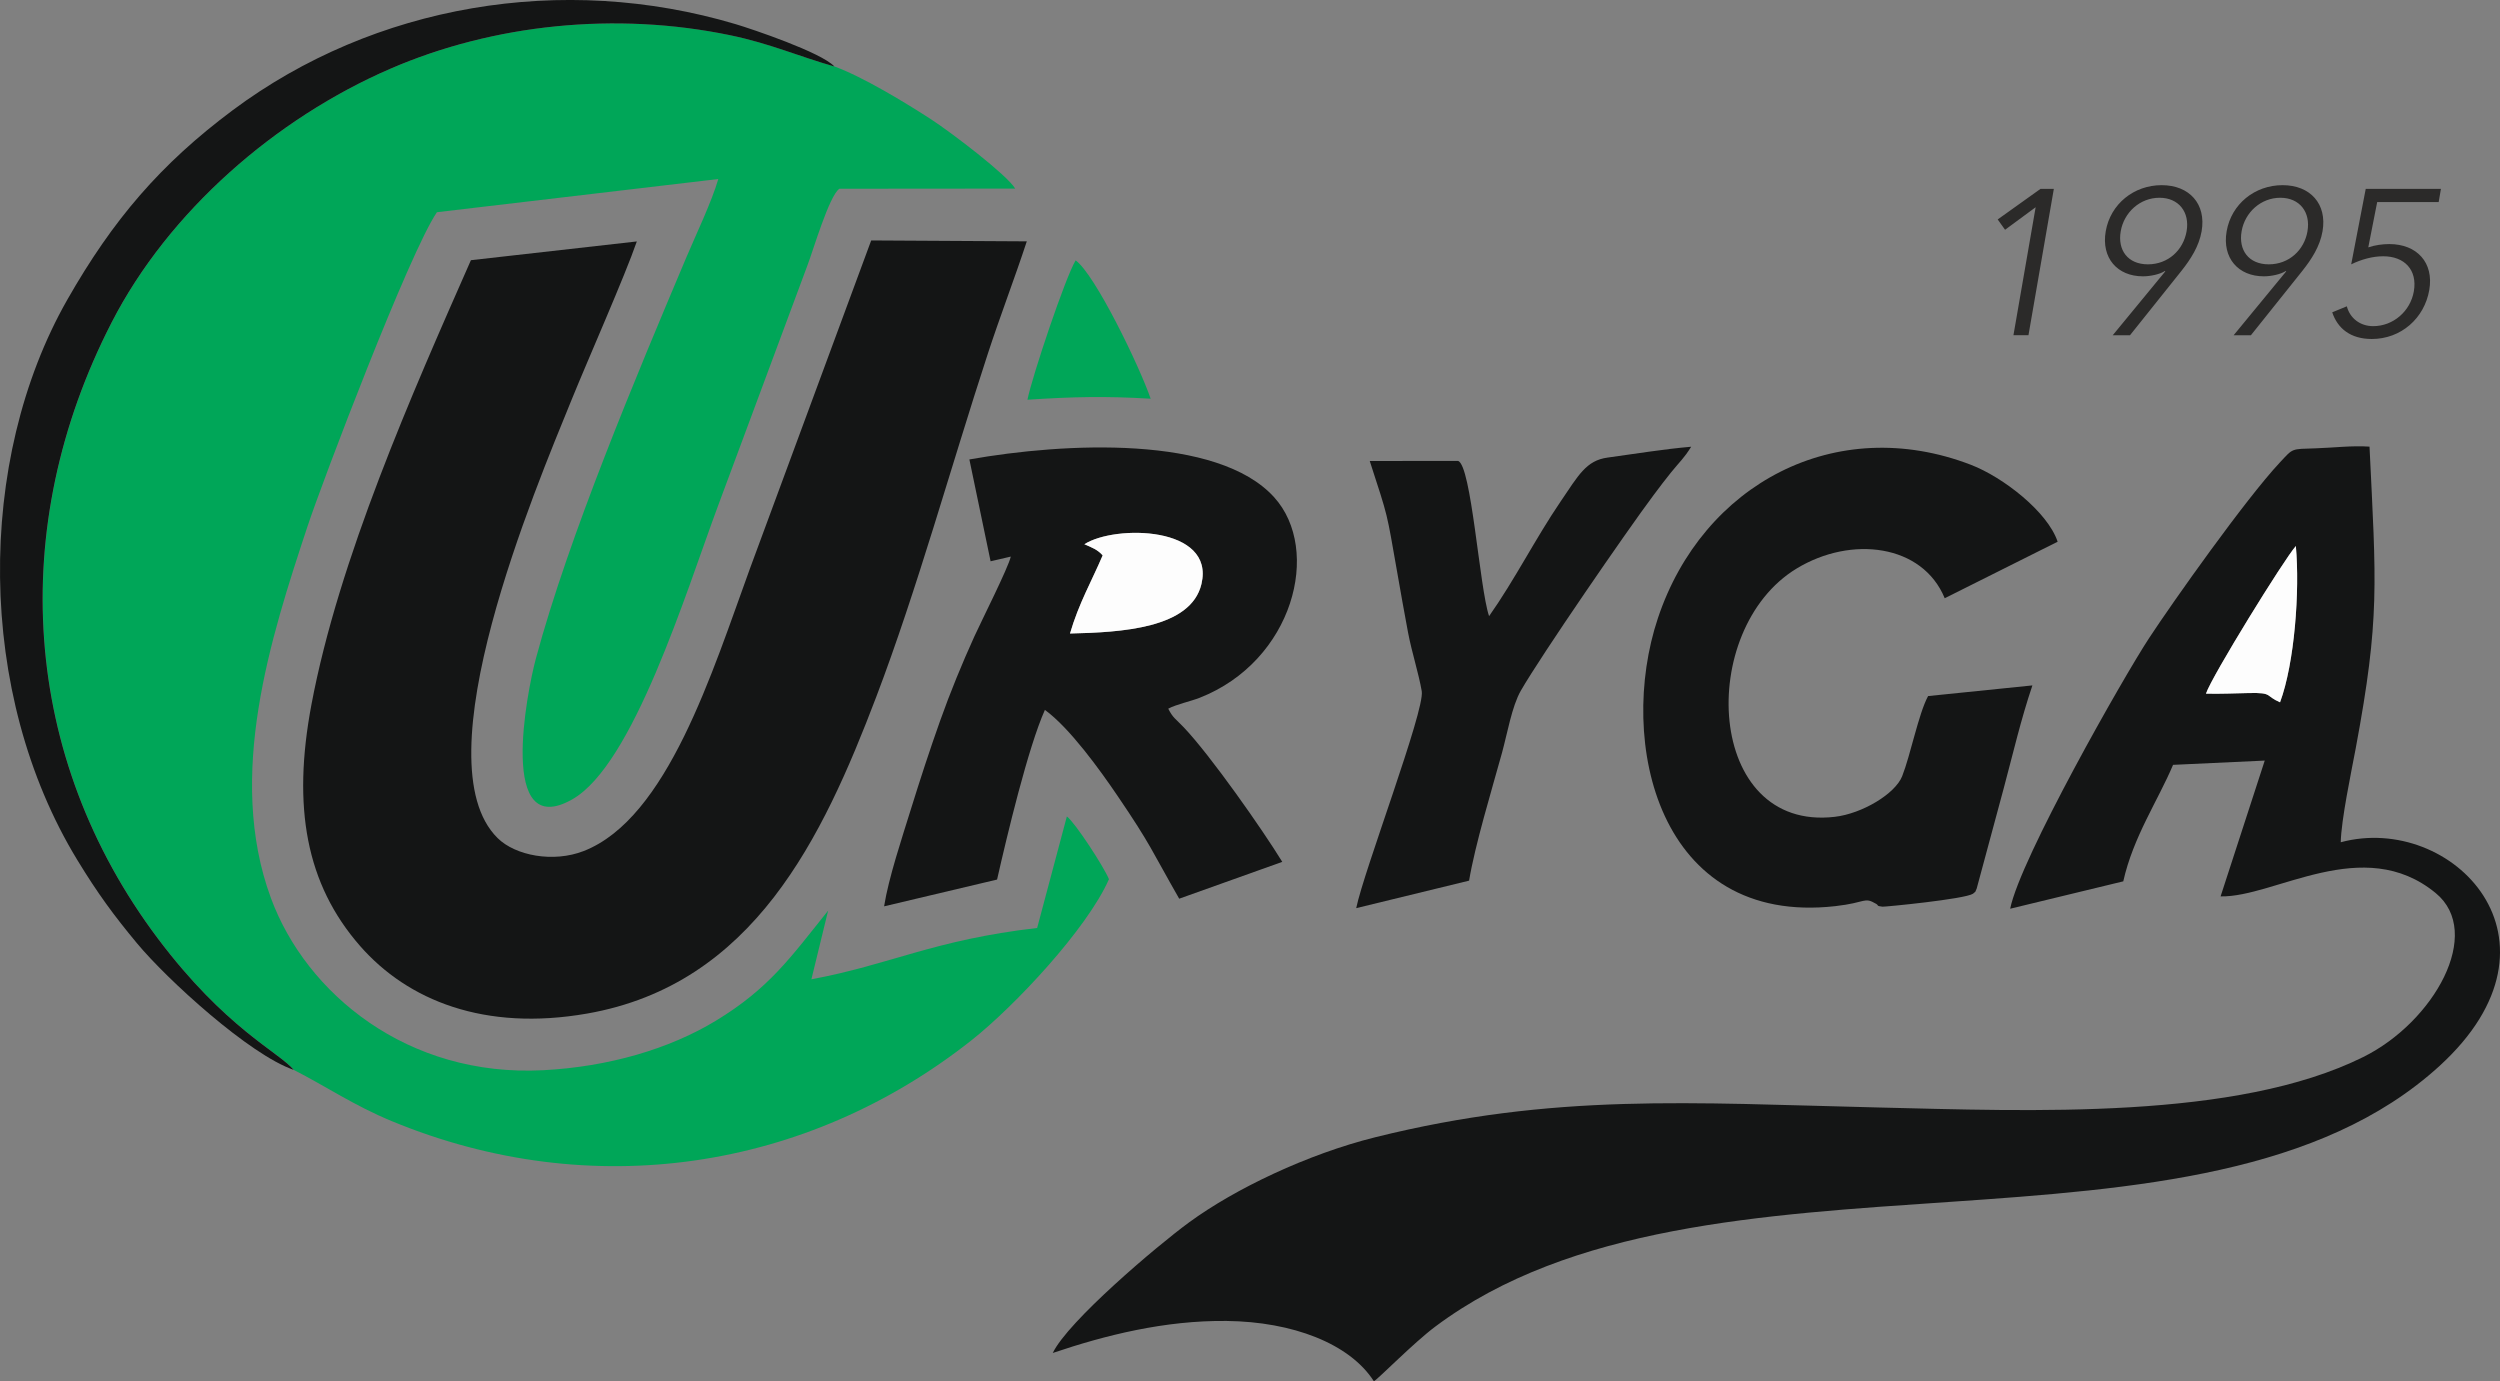
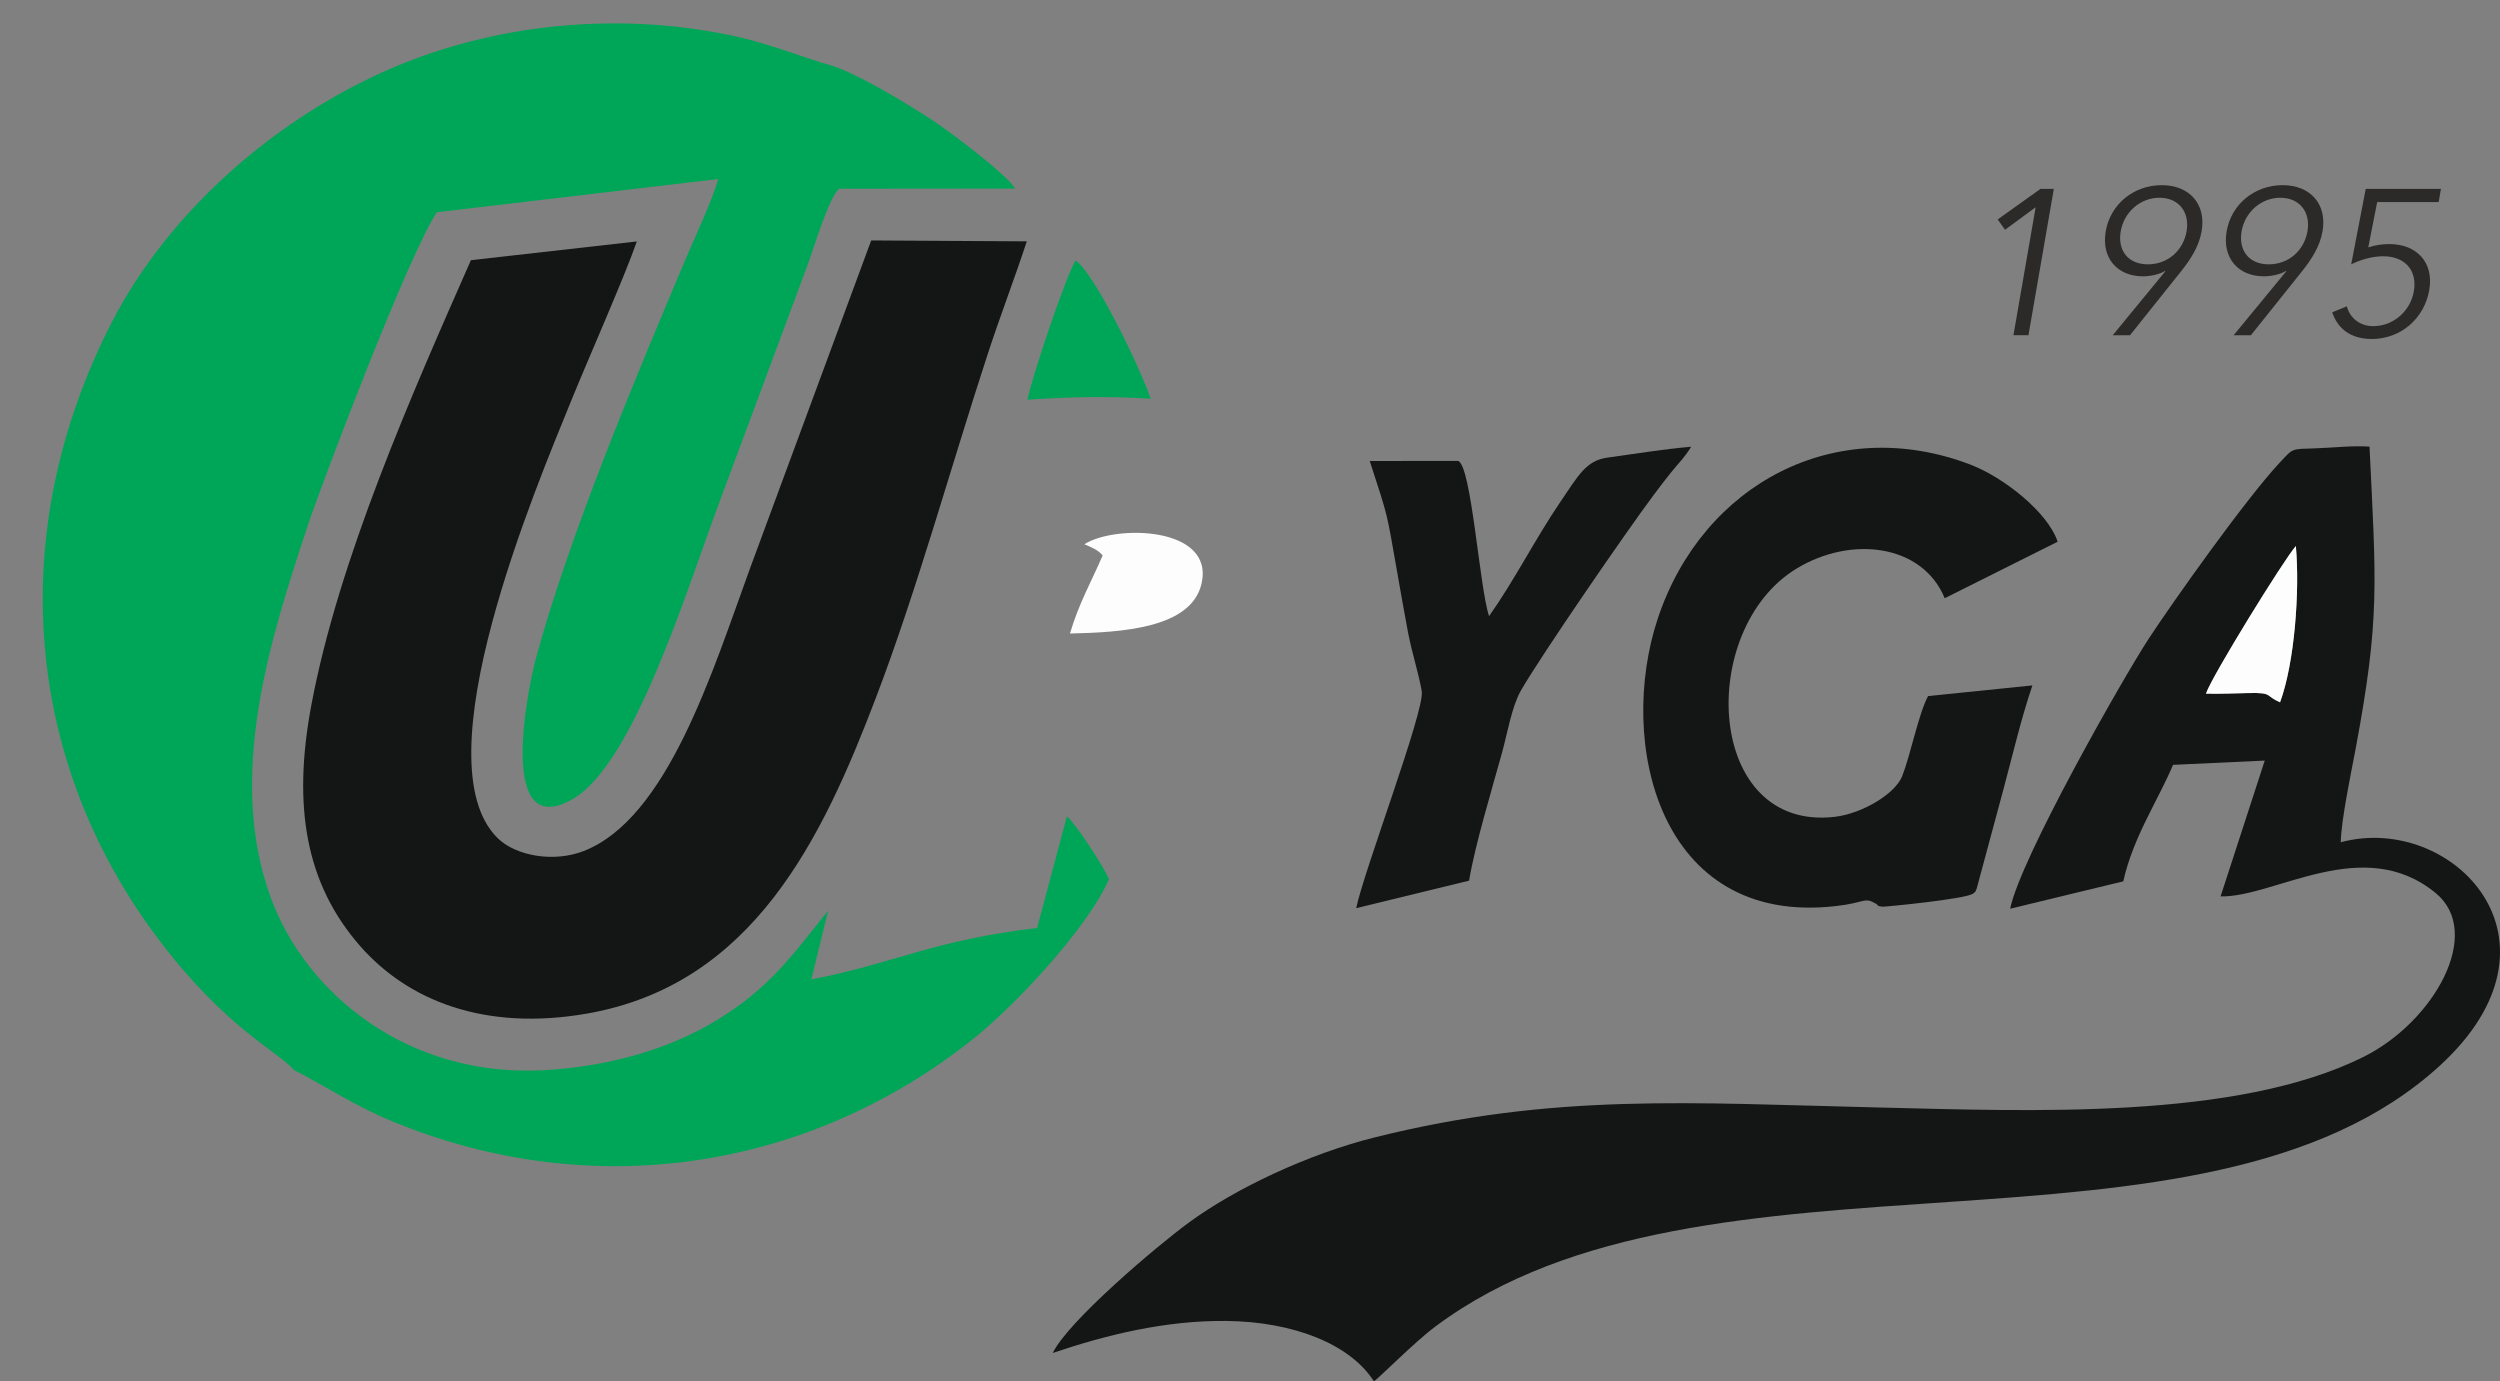
<svg xmlns="http://www.w3.org/2000/svg" xml:space="preserve" width="15.324mm" height="8.467mm" version="1.1" style="shape-rendering:geometricPrecision; text-rendering:geometricPrecision; image-rendering:optimizeQuality; fill-rule:evenodd; clip-rule:evenodd" viewBox="0 0 825.39 456.05">
  <rect x="0" y="0" width="825.39" height="456.05" fill="#808080" stroke="none" />
  <defs>
    <style type="text/css">
   
    .fil1 {fill:#00A658}
    .fil2 {fill:#141515}
    .fil3 {fill:#FDFDFD}
    .fil0 {fill:#2B2A29;fill-rule:nonzero}
   
  </style>
  </defs>
  <g id="Warstwa_x0020_1">
    <g id="_2362225337776">
      <path class="fil0" d="M678.1 62.35l-4.41 0 -14.14 10.1 2.43 3.41 10.1 -7.44 -7.33 42.25 4.96 0 8.38 -48.33zm19.42 48.33l5.71 0 16.97 -21.23c3.08,-3.89 5.81,-8.12 6.68,-13.1 1.56,-9.01 -4.04,-15.22 -13.2,-15.22 -9.15,0 -16.9,6.21 -18.46,15.22 -1.53,8.81 3.82,14.88 12.29,14.88 2.47,0 5.62,-0.68 7.26,-1.77l0.11 0.13 -17.35 21.09zm24.4 -34.33c-1.08,6.21 -6.09,10.92 -12.77,10.92 -6.67,0 -10.06,-4.71 -8.98,-10.92 1.09,-6.28 6.39,-11.06 12.79,-11.06 6.4,0 10.05,4.78 8.96,11.06zm15.52 34.33l5.71 0 16.97 -21.23c3.08,-3.89 5.82,-8.12 6.68,-13.1 1.56,-9.01 -4.04,-15.22 -13.2,-15.22 -9.15,0 -16.9,6.21 -18.46,15.22 -1.53,8.81 3.82,14.88 12.29,14.88 2.47,0 5.62,-0.68 7.26,-1.77l0.11 0.13 -17.35 21.09zm24.39 -34.33c-1.07,6.21 -6.09,10.92 -12.77,10.92 -6.67,0 -10.06,-4.71 -8.98,-10.92 1.09,-6.28 6.39,-11.06 12.79,-11.06 6.4,0 10.05,4.78 8.95,11.06zm44.07 -13.99l-24.84 0 -4.8 24.91c3.38,-1.64 7.07,-2.66 10.58,-2.66 6.95,0 11.35,4.44 10.1,11.6 -1.14,6.55 -6.81,11.47 -13.42,11.47 -4.27,0 -7.67,-2.59 -8.7,-6.55l-4.82 1.98c1.76,5.32 6.04,8.81 13.06,8.81 9.64,0 17.36,-6.82 18.98,-16.18 1.56,-9.01 -4.05,-15.16 -13.2,-15.16 -2.2,0 -4.74,0.34 -6.94,1.09l2.94 -14.95 20.3 0 0.75 -4.37z" />
      <path class="fil1" d="M97 353.24c10.73,5.48 19.9,11.77 32.38,16.92 65.86,27.23 137.02,16.29 191.43,-26.76 14.23,-11.26 38.1,-36.75 45.32,-53.13 -1.58,-3.92 -11.12,-18.64 -13.9,-20.72l-9.81 36.82c-34.32,3.98 -48.14,12.02 -74.53,16.95l5.52 -22.67c-12.38,15.44 -19.46,25.67 -37.12,36.38 -15.31,9.28 -35.31,15.16 -56.87,16.3 -44.94,2.39 -78.41,-25.38 -89.99,-56.88 -14.84,-40.35 -0.01,-86.05 12.08,-122.62 4.84,-14.65 33.65,-90.47 42.74,-103.77l92.9 -10.96c-2.22,7.63 -7.34,18.27 -10.52,25.8 -16.68,39.51 -38.78,92 -49.68,132.42 -3.1,11.49 -12.56,60.51 11.98,46.59 20.13,-11.42 37.41,-68.01 48.06,-96.72l29.61 -79.63c1.86,-4.83 7.16,-22.96 10.53,-25.25l58.04 -0.05c-2.64,-4.48 -21.14,-18.56 -27.77,-22.87 -8.59,-5.57 -22.39,-13.95 -31.89,-17.45 -11.73,-3.32 -21.18,-7.57 -34.4,-10.32 -37.76,-7.85 -78.13,-3.69 -112.2,11.06 -37.77,16.34 -73.17,47.03 -92.05,83.81 -34.69,67.6 -29.78,143.36 15.24,203.3 22.29,29.68 39.91,37.51 44.93,43.44z" />
      <path class="fil2" d="M155.48 85.89c-19.36,43.9 -43.64,98.67 -52.68,146.86 -6.33,33.72 -1.77,59.15 16.06,79.54 15.78,18.04 41.15,28.27 74.99,22.34 54.91,-9.62 77.72,-58 95.42,-104.48 13.59,-35.7 24.73,-76.27 36.83,-113.26 4.09,-12.51 8.97,-25.23 12.9,-37.21l-51.37 -0.3 -40 108.25c-12.45,34.15 -27.28,82.62 -54.97,93.36 -9.97,3.87 -22.46,1.55 -28.39,-4.31 -25.63,-25.35 12.53,-115.39 24.36,-144.49 5.49,-13.52 17.67,-41.03 21.62,-52.48l-54.76 6.19z" />
      <path class="fil2" d="M728.31 229.01c1.92,-5.76 25.87,-44.49 29.68,-48.74 1.34,14.86 -0.41,38.64 -5.22,51.6 -5.07,-2.16 -2.21,-3.23 -10.25,-3.06 -4.73,0.1 -9.47,0.32 -14.21,0.2zm44.5 49.07c0.17,-7.53 3.46,-23.06 4.94,-30.98 8.06,-43.17 6.73,-54.34 4.56,-99.64 -5.78,-0.4 -11.83,0.36 -17.65,0.55 -8.39,0.29 -7.42,-0.16 -11.96,4.69 -11.29,12.07 -35.29,45.98 -43.2,58.03 -8.34,12.7 -42.5,72.73 -45.83,89.29l37.34 -9.04c3.31,-14.76 11.48,-26.69 16.44,-38.46l30.27 -1.41 -14.58 44.84c17.87,0.38 47.06,-20.81 71.02,-1.1 15.93,13.1 -0.5,42.52 -23.94,54.14 -41.99,20.82 -109.63,17.84 -160.43,16.64 -61.59,-1.46 -106.62,-4.86 -165.67,9.82 -22.43,5.58 -46.37,17.02 -61.56,28.14 -10.77,7.89 -40.02,32.71 -44.98,43.1 17.35,-5.87 37.03,-10.81 57.42,-10.57 21.72,0.25 40.6,7.44 48.6,19.91 1.57,-0.89 13.13,-12.73 20.35,-18.11 89.07,-66.52 253.08,-14.44 331.45,-85.97 45.5,-41.52 4.11,-83.73 -32.58,-73.88z" />
-       <path class="fil2" d="M353.27 209.16c2.9,-9.94 7.17,-17.33 10.79,-25.8 -1.73,-1.96 -3.65,-2.62 -6.04,-3.68 10.1,-6.5 43.17,-6.02 38.66,13.12 -3.47,14.72 -26.57,15.97 -43.4,16.36zm-33.22 -57.46l7 33.61 6.67 -1.55c-0.83,3.69 -9.7,21.24 -12.05,26.41 -4.02,8.85 -7.94,18.39 -11.28,27.79 -3.5,9.84 -6.57,19.28 -9.71,29.38 -2.83,9.13 -7.32,22.56 -8.79,31.89l37.3 -8.84c3.3,-14.54 10.2,-43.49 15.79,-56.02 8.25,6.03 18.13,19.77 24.04,28.47 11.1,16.33 11.12,17.83 20.3,33.87l34.03 -12.16c-6.47,-10.56 -23.64,-35.08 -32.53,-44.42 -2.78,-2.92 -3.58,-3.1 -5.12,-6.16 2.66,-1.42 7.37,-2.42 10.37,-3.59 30.92,-12.14 40.38,-48.81 24.58,-66.23 -18.66,-20.58 -69.08,-18.06 -100.61,-12.46z" />
      <path class="fil2" d="M651.4 295.06c1.53,-1.46 0.15,0.45 1.21,-1.68l8.88 -32.93c3.25,-12.12 5.69,-22.82 9.52,-34.16l-34.44 3.52c-3.15,5.82 -5.8,19.48 -8.56,26.46 -2.29,5.79 -13.17,12.36 -22.27,13.41 -42.68,4.95 -45.75,-61.85 -12.57,-81.98 18.04,-10.95 41.54,-8.04 48.89,9.81l37.28 -18.66c-3.31,-9.91 -18.04,-21.32 -28.62,-25.39 -44.59,-17.15 -88.56,6.31 -103.35,50.62 -13.62,40.8 0.15,101.66 58.55,95.09 10.41,-1.17 9.38,-3.15 13.47,-0.78 1.02,0.59 -0.09,0.68 2.12,0.96 0.64,0.08 27.15,-2.48 29.9,-4.29z" />
      <path class="fil2" d="M491.62 203.4c-3.16,-9.31 -5.84,-49.98 -10.25,-51.23l-29.14 0.03c6.28,19.33 5.45,16.27 9.11,37 1.15,6.53 2.28,13.01 3.52,19.55 1.27,6.7 3.49,13.39 4.54,19.46 1.08,6.28 -19.12,59.3 -21.64,71.62l37.27 -9.08c1.95,-11.78 7.47,-29.92 10.88,-42.26 1.68,-6.09 3.25,-15.31 6.19,-20.44 6.56,-11.46 35.1,-52.92 43.8,-64.53 2.08,-2.79 3.8,-5.06 5.8,-7.54 2.9,-3.59 4.24,-4.61 6.66,-8.49 -9.16,0.79 -18.42,2.33 -27.6,3.58 -7.1,0.96 -9.64,5.87 -15.56,14.57 -8.18,12.02 -15.1,25.77 -23.55,37.76z" />
-       <path class="fil2" d="M97 353.24c-5.02,-5.93 -22.63,-13.76 -44.93,-43.44 -45.02,-59.94 -49.94,-135.7 -15.24,-203.3 18.87,-36.78 54.27,-67.46 92.05,-83.81 34.07,-14.75 74.44,-18.91 112.2,-11.06 13.22,2.75 22.68,7 34.4,10.32 -4.25,-4.64 -27.28,-12.39 -32.61,-13.98 -57.24,-17.05 -119.32,-6.4 -166.02,28.4 -23.81,17.75 -39.6,36.19 -54.64,62.6 -30.12,52.9 -30.17,130.03 3.32,184.97 6.77,11.11 12.04,18.26 19.64,27.42 9.97,12.03 37.3,36.96 51.83,41.87z" />
      <path class="fil3" d="M353.27 209.16c16.84,-0.39 39.93,-1.64 43.4,-16.36 4.51,-19.14 -28.56,-19.62 -38.66,-13.12 2.4,1.06 4.31,1.72 6.04,3.68 -3.61,8.47 -7.89,15.86 -10.79,25.8z" />
      <path class="fil1" d="M379.9 131.64c-3.7,-10.77 -18.35,-41.04 -24.77,-45.68 -3.36,5.5 -14.31,38.13 -15.92,46.01 14.92,-0.97 25.7,-1.24 40.69,-0.33z" />
      <path class="fil3" d="M728.31 229.01c4.74,0.12 9.47,-0.11 14.21,-0.2 8.04,-0.17 5.18,0.9 10.25,3.06 4.8,-12.96 6.56,-36.74 5.22,-51.6 -3.81,4.25 -27.76,42.98 -29.68,48.74z" />
    </g>
  </g>
</svg>